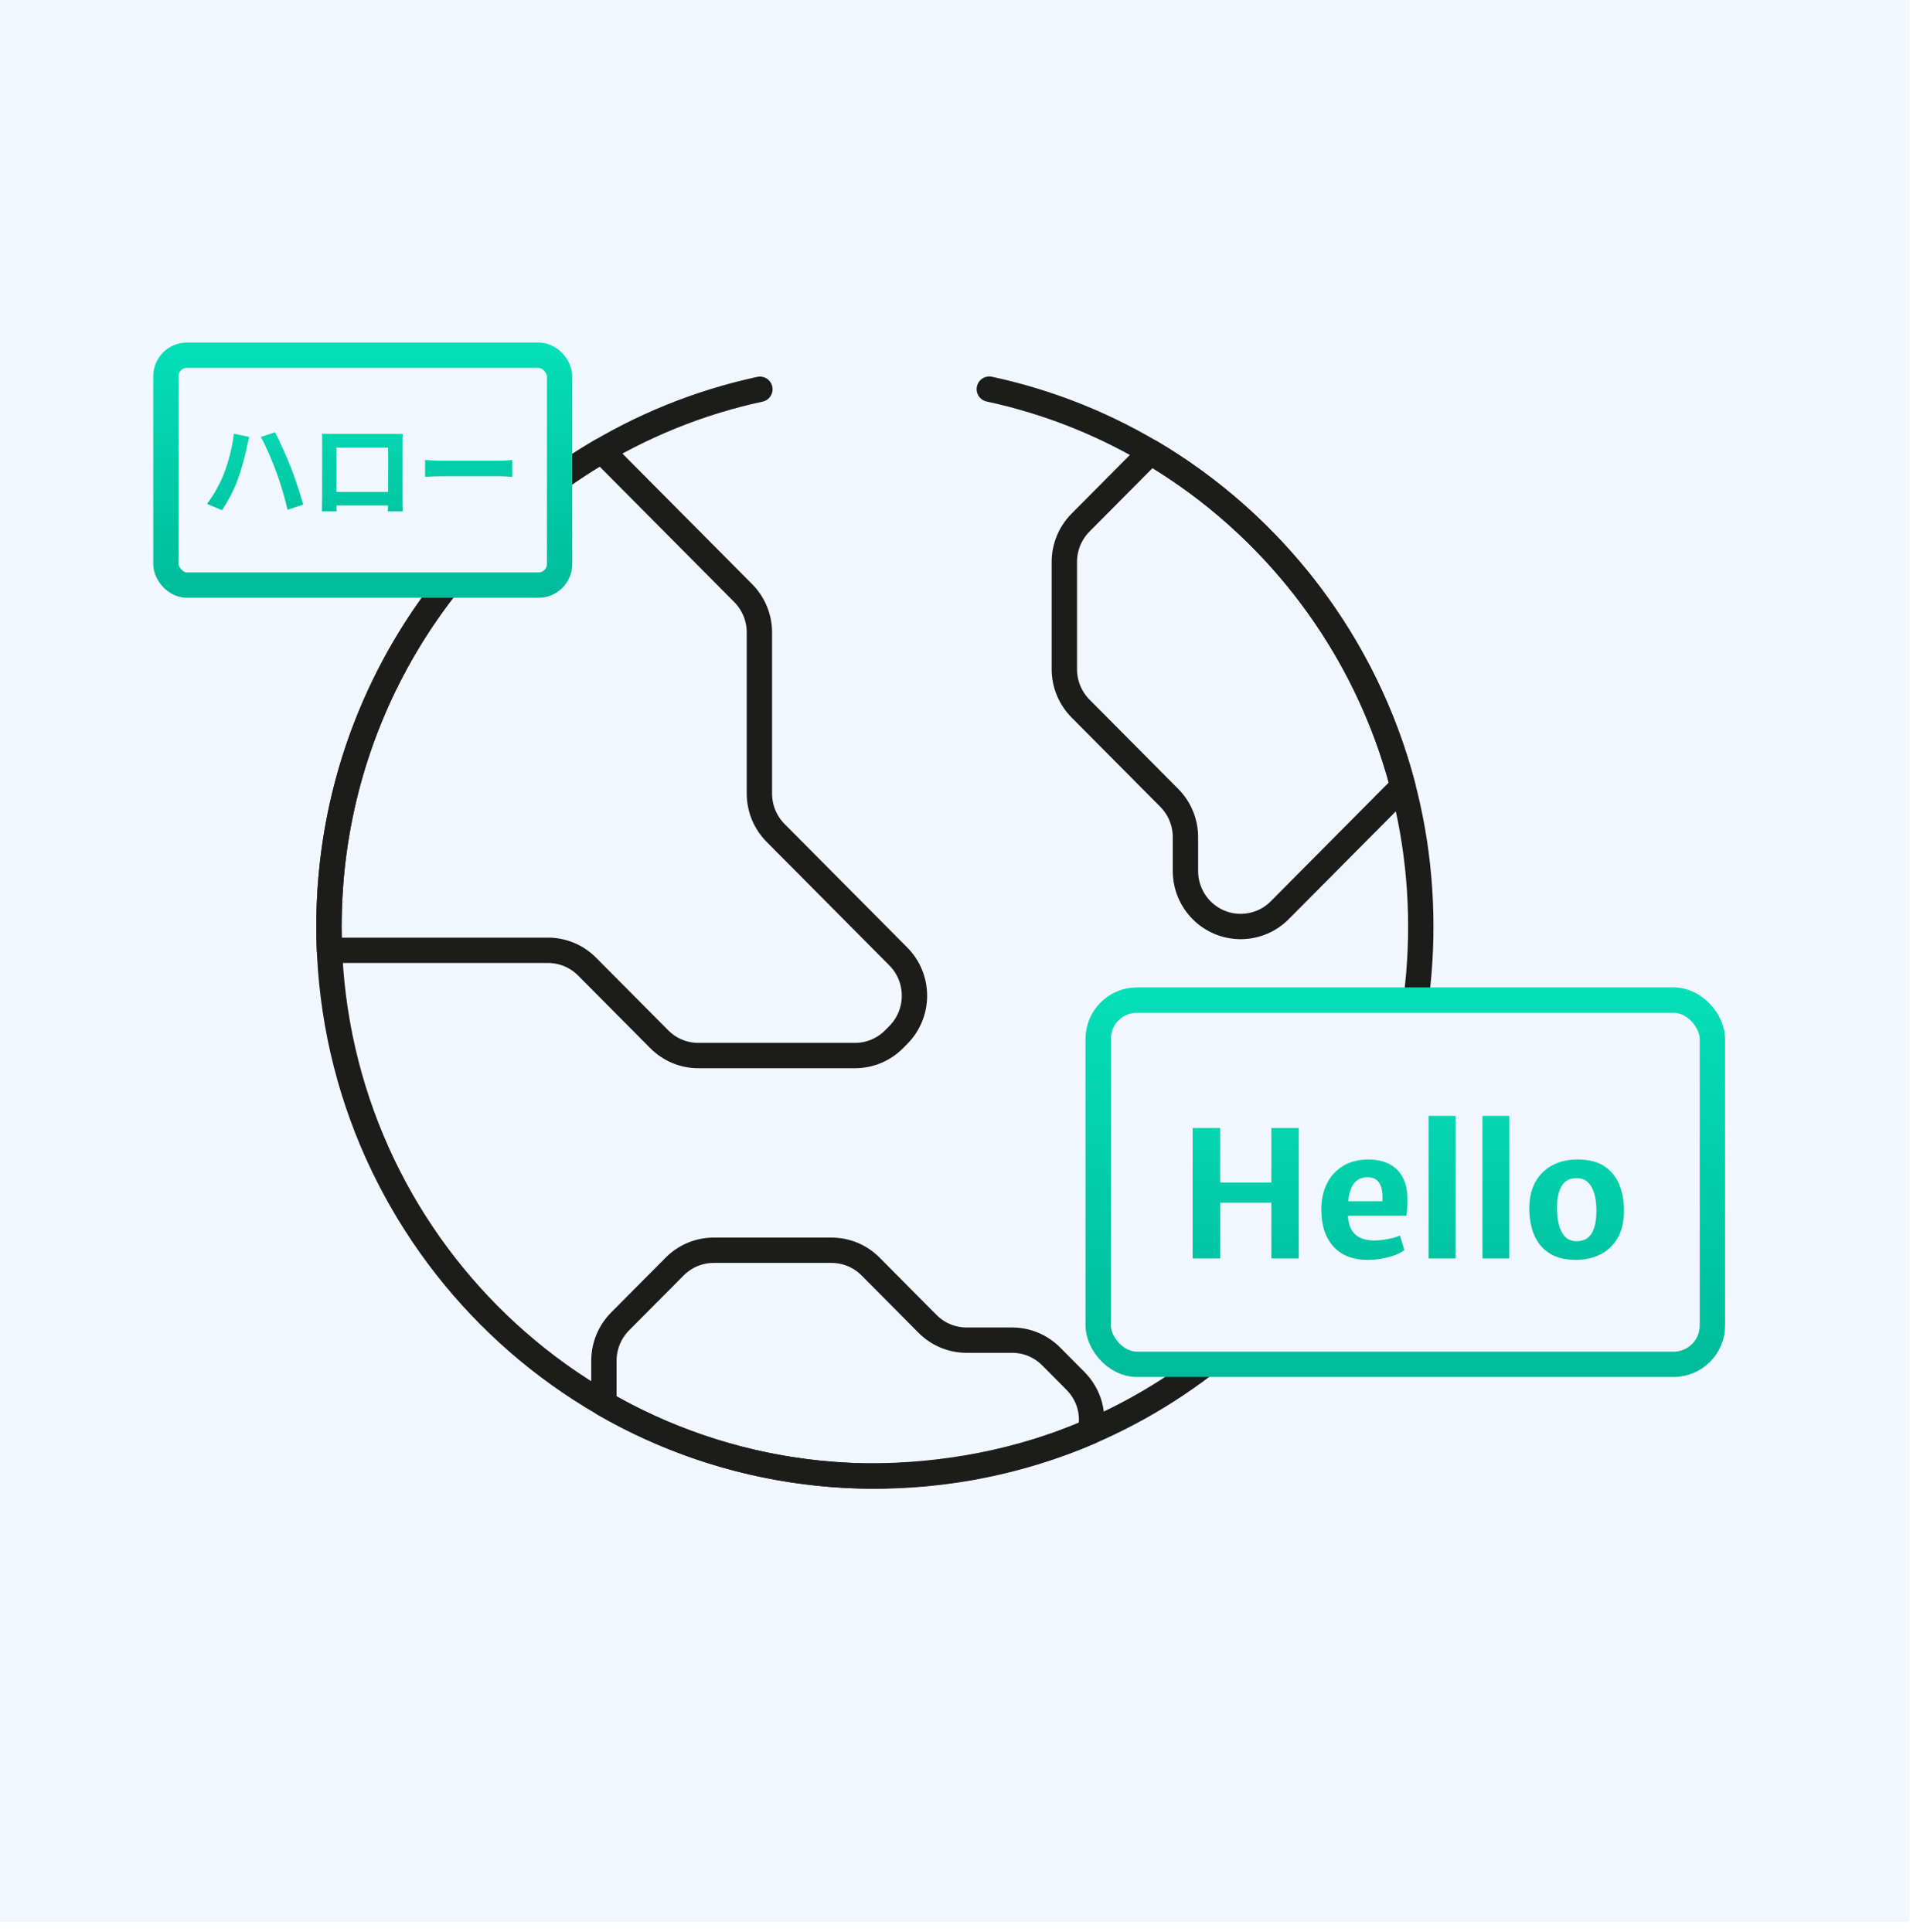
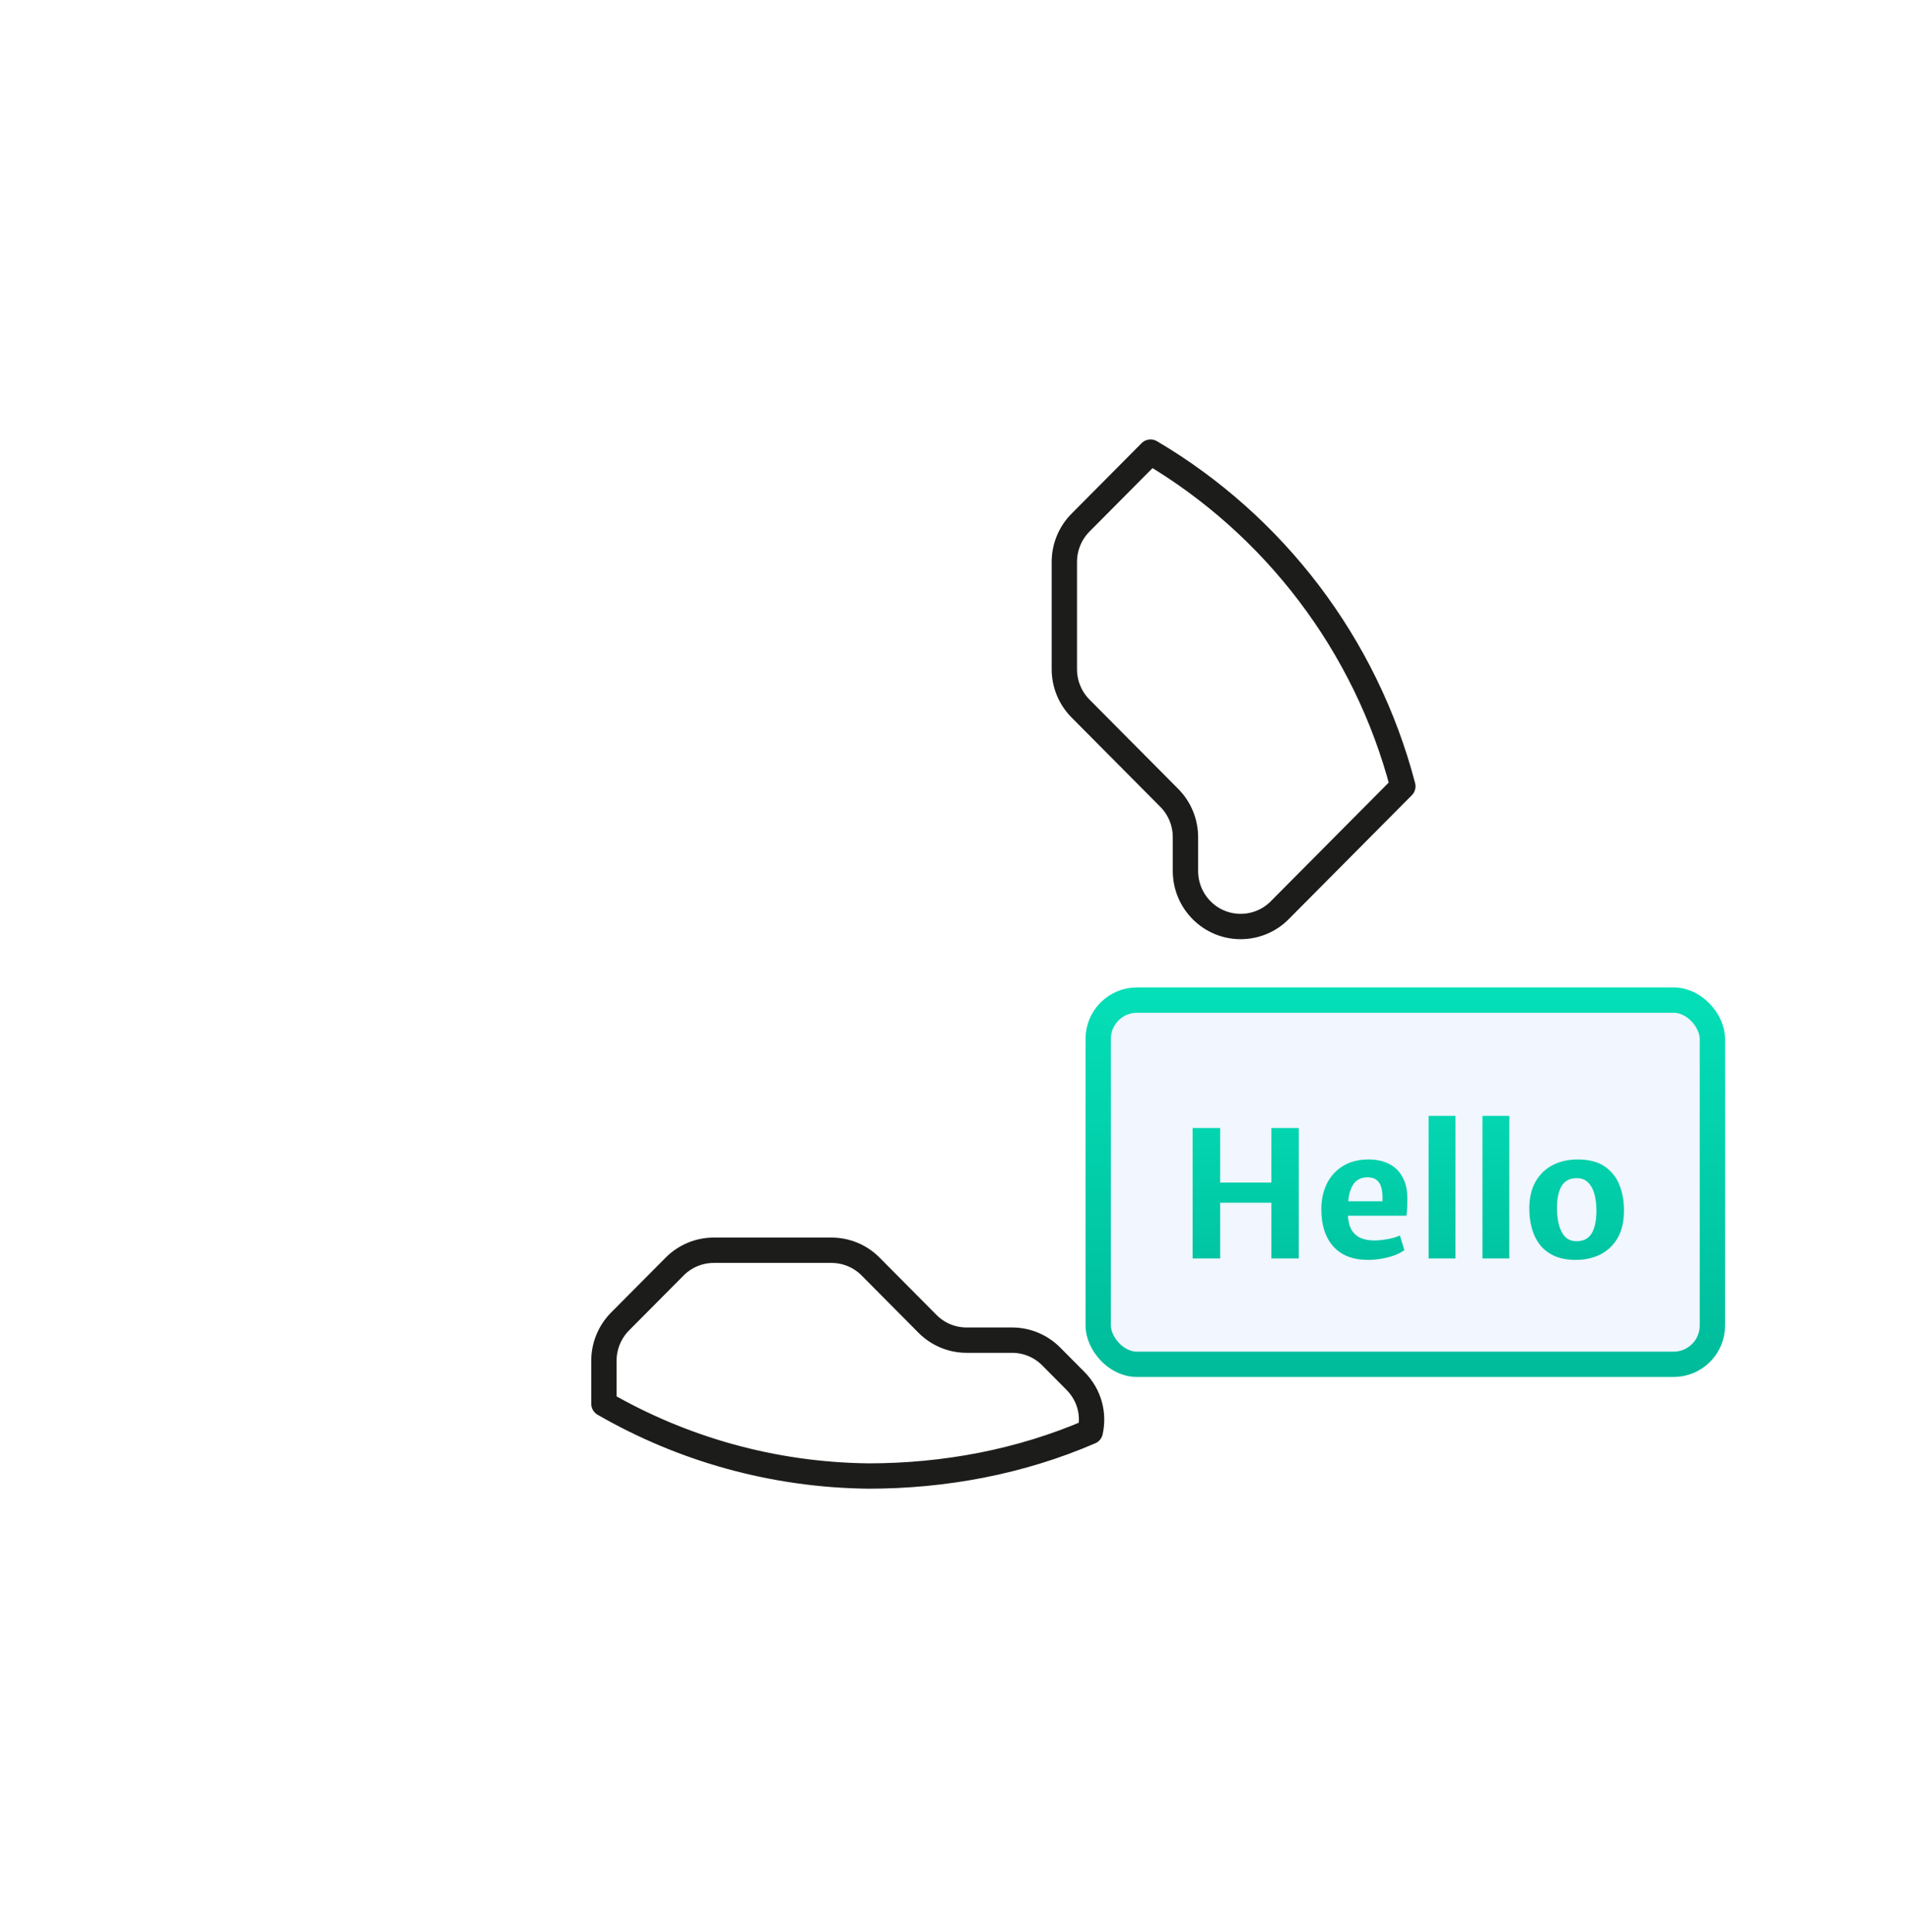
<svg xmlns="http://www.w3.org/2000/svg" width="174" height="176" viewBox="0 0 174 176" fill="none">
-   <rect width="173.937" height="175.101" fill="#F1F6FF" />
-   <path d="M69.228 35.464C46.792 40.305 29.969 60.38 29.969 84.412C29.969 112.064 52.235 134.479 79.7 134.479C91.318 134.479 102.007 130.469 110.471 123.748C108.568 120.664 107.472 117.026 107.472 113.13C107.472 101.992 116.44 92.964 127.503 92.964C127.907 92.964 128.309 92.976 128.705 93C129.186 90.21 129.434 87.34 129.434 84.412C129.434 60.362 112.587 40.276 90.125 35.453" stroke="#1C1C1A" stroke-width="2.308" stroke-miterlimit="10" stroke-linecap="round" stroke-linejoin="round" />
-   <path d="M81.832 94.298L81.447 94.685C80.503 95.635 79.225 96.169 77.889 96.169H63.618C62.283 96.169 61.004 95.635 60.06 94.685L53.48 88.061C52.536 87.113 51.257 86.579 49.922 86.579H30.014C29.983 85.859 29.969 85.138 29.969 84.411C29.969 65.891 39.959 49.718 54.813 41.059L67.709 54.041C68.651 54.989 69.181 56.279 69.181 57.621V72.302C69.181 73.647 69.712 74.933 70.656 75.884L81.832 87.137C83.798 89.114 83.798 92.321 81.832 94.298Z" stroke="#1C1C1A" stroke-width="2.308" stroke-miterlimit="10" stroke-linecap="round" stroke-linejoin="round" />
  <path d="M99.323 130.432C92.964 133.187 86.027 134.476 79.124 134.476C70.357 134.377 62.134 131.996 55.016 127.892V123.976C55.016 122.631 55.546 121.344 56.49 120.394L61.463 115.388C62.407 114.438 63.685 113.906 65.018 113.906H75.75C77.086 113.906 78.364 114.438 79.308 115.388L84.498 120.615C85.442 121.565 86.723 122.097 88.056 122.097H92.204C93.54 122.097 94.819 122.631 95.762 123.581L97.958 125.792C99.287 127.13 99.665 128.866 99.323 130.432Z" stroke="#1C1C1A" stroke-width="2.308" stroke-miterlimit="10" stroke-linecap="round" stroke-linejoin="round" />
  <path d="M127.798 71.638L116.582 82.93C116.111 83.406 115.554 83.777 114.95 84.027C114.343 84.279 113.69 84.412 113.024 84.412C110.244 84.412 107.994 82.146 107.994 79.348V76.271C107.994 74.929 107.463 73.64 106.519 72.69L98.435 64.552C97.491 63.601 96.961 62.312 96.961 60.97V51.196C96.961 49.854 97.491 48.564 98.435 47.614L104.815 41.191C116.015 47.802 124.417 58.694 127.798 71.638Z" stroke="#1C1C1A" stroke-width="2.308" stroke-miterlimit="10" stroke-linecap="round" stroke-linejoin="round" />
  <g filter="url(#filter0_d_166_68740)">
-     <rect x="15.115" y="30.822" width="35.863" height="20.946" rx="1.917" fill="#F1F6FF" stroke="url(#paint0_linear_166_68740)" stroke-width="2.308" />
-     <path d="M20.377 41.674C20.036 42.53 19.462 43.581 18.859 44.369L20.221 44.943C20.727 44.213 21.311 43.114 21.651 42.17C21.992 41.256 22.352 39.923 22.479 39.242C22.527 39.018 22.634 38.541 22.712 38.269L21.301 37.977C21.175 39.212 20.805 40.584 20.377 41.674ZM25.174 41.47C25.563 42.52 25.923 43.746 26.195 44.904L27.625 44.437C27.363 43.474 26.847 41.917 26.497 41.042C26.127 40.098 25.465 38.599 25.057 37.85L23.763 38.269C24.181 39.008 24.804 40.448 25.174 41.47ZM29.338 37.977C29.348 38.259 29.348 38.648 29.348 38.93C29.348 39.495 29.348 43.094 29.348 43.678C29.348 44.145 29.328 45.002 29.328 45.05H30.661C30.661 45.002 30.651 44.184 30.651 43.717C30.651 43.143 30.651 39.242 30.651 39.242H35.36C35.36 39.242 35.36 43.153 35.36 43.717C35.36 44.252 35.331 45.011 35.331 45.05H36.684C36.674 45.011 36.664 44.077 36.664 43.698C36.664 43.104 36.664 39.524 36.664 38.93C36.664 38.629 36.664 38.278 36.684 37.987C36.324 37.996 35.964 37.996 35.72 37.996C35.02 37.996 31.07 37.996 30.359 37.996C30.097 37.996 29.727 37.987 29.338 37.977ZM35.837 43.279H29.99V44.515H35.837V43.279ZM38.727 40.37V41.907C39.096 41.878 39.748 41.849 40.293 41.849C41.441 41.849 44.642 41.849 45.528 41.849C45.936 41.849 46.432 41.898 46.666 41.907V40.37C46.403 40.39 45.975 40.438 45.518 40.438C44.652 40.438 41.441 40.438 40.293 40.438C39.787 40.438 39.087 40.4 38.727 40.37Z" fill="url(#paint1_linear_166_68740)" />
-   </g>
+     </g>
  <g filter="url(#filter1_d_166_68740)">
    <rect x="100.045" y="89.576" width="55.953" height="33.184" rx="3.534" fill="#F1F6FF" stroke="url(#paint2_linear_166_68740)" stroke-width="2.308" />
    <path d="M108.647 113.117V101.233H111.158V106.2H115.821V101.233H118.316V113.117H115.821V108.039H111.158V113.117H108.647ZM124.618 113.245C123.247 113.245 122.197 112.837 121.467 112.022C120.736 111.206 120.371 110.078 120.371 108.639C120.371 107.775 120.536 107.002 120.867 106.319C121.203 105.637 121.688 105.099 122.322 104.704C122.957 104.304 123.733 104.102 124.65 104.096C125.113 104.091 125.556 104.15 125.977 104.272C126.398 104.395 126.774 104.595 127.105 104.872C127.435 105.144 127.699 105.506 127.896 105.96C128.099 106.407 128.203 106.957 128.208 107.607C128.208 107.932 128.203 108.234 128.192 108.511C128.182 108.788 128.158 109.025 128.12 109.223H121.683L121.842 107.903H125.937C125.964 107.471 125.94 107.093 125.865 106.767C125.796 106.437 125.657 106.181 125.449 106C125.241 105.813 124.948 105.72 124.57 105.72C124.202 105.72 123.879 105.821 123.602 106.024C123.33 106.226 123.119 106.575 122.97 107.071C122.826 107.562 122.765 108.239 122.786 109.103C122.807 109.684 122.919 110.15 123.122 110.502C123.33 110.849 123.61 111.099 123.962 111.254C124.319 111.403 124.732 111.478 125.201 111.478C125.457 111.478 125.737 111.456 126.041 111.414C126.345 111.371 126.633 111.315 126.905 111.246C127.177 111.171 127.385 111.097 127.529 111.022L127.936 112.349C127.739 112.509 127.467 112.659 127.121 112.797C126.779 112.931 126.39 113.037 125.953 113.117C125.521 113.202 125.076 113.245 124.618 113.245ZM130.145 113.117V100.122H132.592V113.117H130.145ZM135.05 113.117V100.122H137.497V113.117H135.05ZM143.553 113.245C142.775 113.245 142.114 113.12 141.57 112.869C141.026 112.613 140.586 112.264 140.25 111.822C139.92 111.379 139.68 110.873 139.531 110.302C139.381 109.726 139.309 109.119 139.315 108.479C139.331 107.53 139.528 106.73 139.907 106.08C140.29 105.429 140.81 104.936 141.466 104.6C142.127 104.264 142.876 104.096 143.713 104.096C144.758 104.096 145.593 104.315 146.216 104.752C146.84 105.189 147.288 105.77 147.56 106.495C147.832 107.215 147.96 107.999 147.944 108.847C147.933 109.801 147.739 110.606 147.36 111.262C146.981 111.912 146.464 112.405 145.809 112.741C145.153 113.077 144.401 113.245 143.553 113.245ZM143.617 111.542C144.252 111.547 144.713 111.31 145.001 110.83C145.289 110.35 145.433 109.654 145.433 108.743C145.433 108.204 145.374 107.714 145.257 107.271C145.139 106.829 144.95 106.474 144.689 106.208C144.433 105.941 144.092 105.805 143.665 105.8C143.025 105.794 142.562 106.029 142.274 106.503C141.986 106.973 141.842 107.652 141.842 108.543C141.842 109.087 141.901 109.588 142.018 110.046C142.135 110.499 142.322 110.862 142.578 111.134C142.839 111.406 143.185 111.542 143.617 111.542Z" fill="url(#paint3_linear_166_68740)" />
  </g>
  <defs>
    <filter id="filter0_d_166_68740" x="13.961" y="29.668" width="38.172" height="24.793" filterUnits="userSpaceOnUse" color-interpolation-filters="sRGB">
      <feFlood flood-opacity="0" result="BackgroundImageFix" />
      <feColorMatrix in="SourceAlpha" type="matrix" values="0 0 0 0 0 0 0 0 0 0 0 0 0 0 0 0 0 0 127 0" result="hardAlpha" />
      <feOffset dy="1.539" />
      <feColorMatrix type="matrix" values="0 0 0 0 0.831 0 0 0 0 0.882 0 0 0 0 0.957 0 0 0 1 0" />
      <feBlend mode="normal" in2="BackgroundImageFix" result="effect1_dropShadow_166_68740" />
      <feBlend mode="normal" in="SourceGraphic" in2="effect1_dropShadow_166_68740" result="shape" />
    </filter>
    <filter id="filter1_d_166_68740" x="98.891" y="88.422" width="58.262" height="37.031" filterUnits="userSpaceOnUse" color-interpolation-filters="sRGB">
      <feFlood flood-opacity="0" result="BackgroundImageFix" />
      <feColorMatrix in="SourceAlpha" type="matrix" values="0 0 0 0 0 0 0 0 0 0 0 0 0 0 0 0 0 0 127 0" result="hardAlpha" />
      <feOffset dy="1.539" />
      <feColorMatrix type="matrix" values="0 0 0 0 0.831 0 0 0 0 0.882 0 0 0 0 0.957 0 0 0 1 0" />
      <feBlend mode="normal" in2="BackgroundImageFix" result="effect1_dropShadow_166_68740" />
      <feBlend mode="normal" in="SourceGraphic" in2="effect1_dropShadow_166_68740" result="shape" />
    </filter>
    <linearGradient id="paint0_linear_166_68740" x1="33.046" y1="29.668" x2="33.046" y2="52.922" gradientUnits="userSpaceOnUse">
      <stop stop-color="#04DFB8" />
      <stop offset="1" stop-color="#00BB9A" />
    </linearGradient>
    <linearGradient id="paint1_linear_166_68740" x1="32.977" y1="33.875" x2="32.977" y2="49.875" gradientUnits="userSpaceOnUse">
      <stop stop-color="#04DFB8" />
      <stop offset="1" stop-color="#00BB9A" />
    </linearGradient>
    <linearGradient id="paint2_linear_166_68740" x1="128.021" y1="88.422" x2="128.021" y2="123.914" gradientUnits="userSpaceOnUse">
      <stop stop-color="#04DFB8" />
      <stop offset="1" stop-color="#00BB9A" />
    </linearGradient>
    <linearGradient id="paint3_linear_166_68740" x1="127.93" y1="94.117" x2="127.93" y2="120.117" gradientUnits="userSpaceOnUse">
      <stop stop-color="#04DFB8" />
      <stop offset="1" stop-color="#00BB9A" />
    </linearGradient>
  </defs>
</svg>